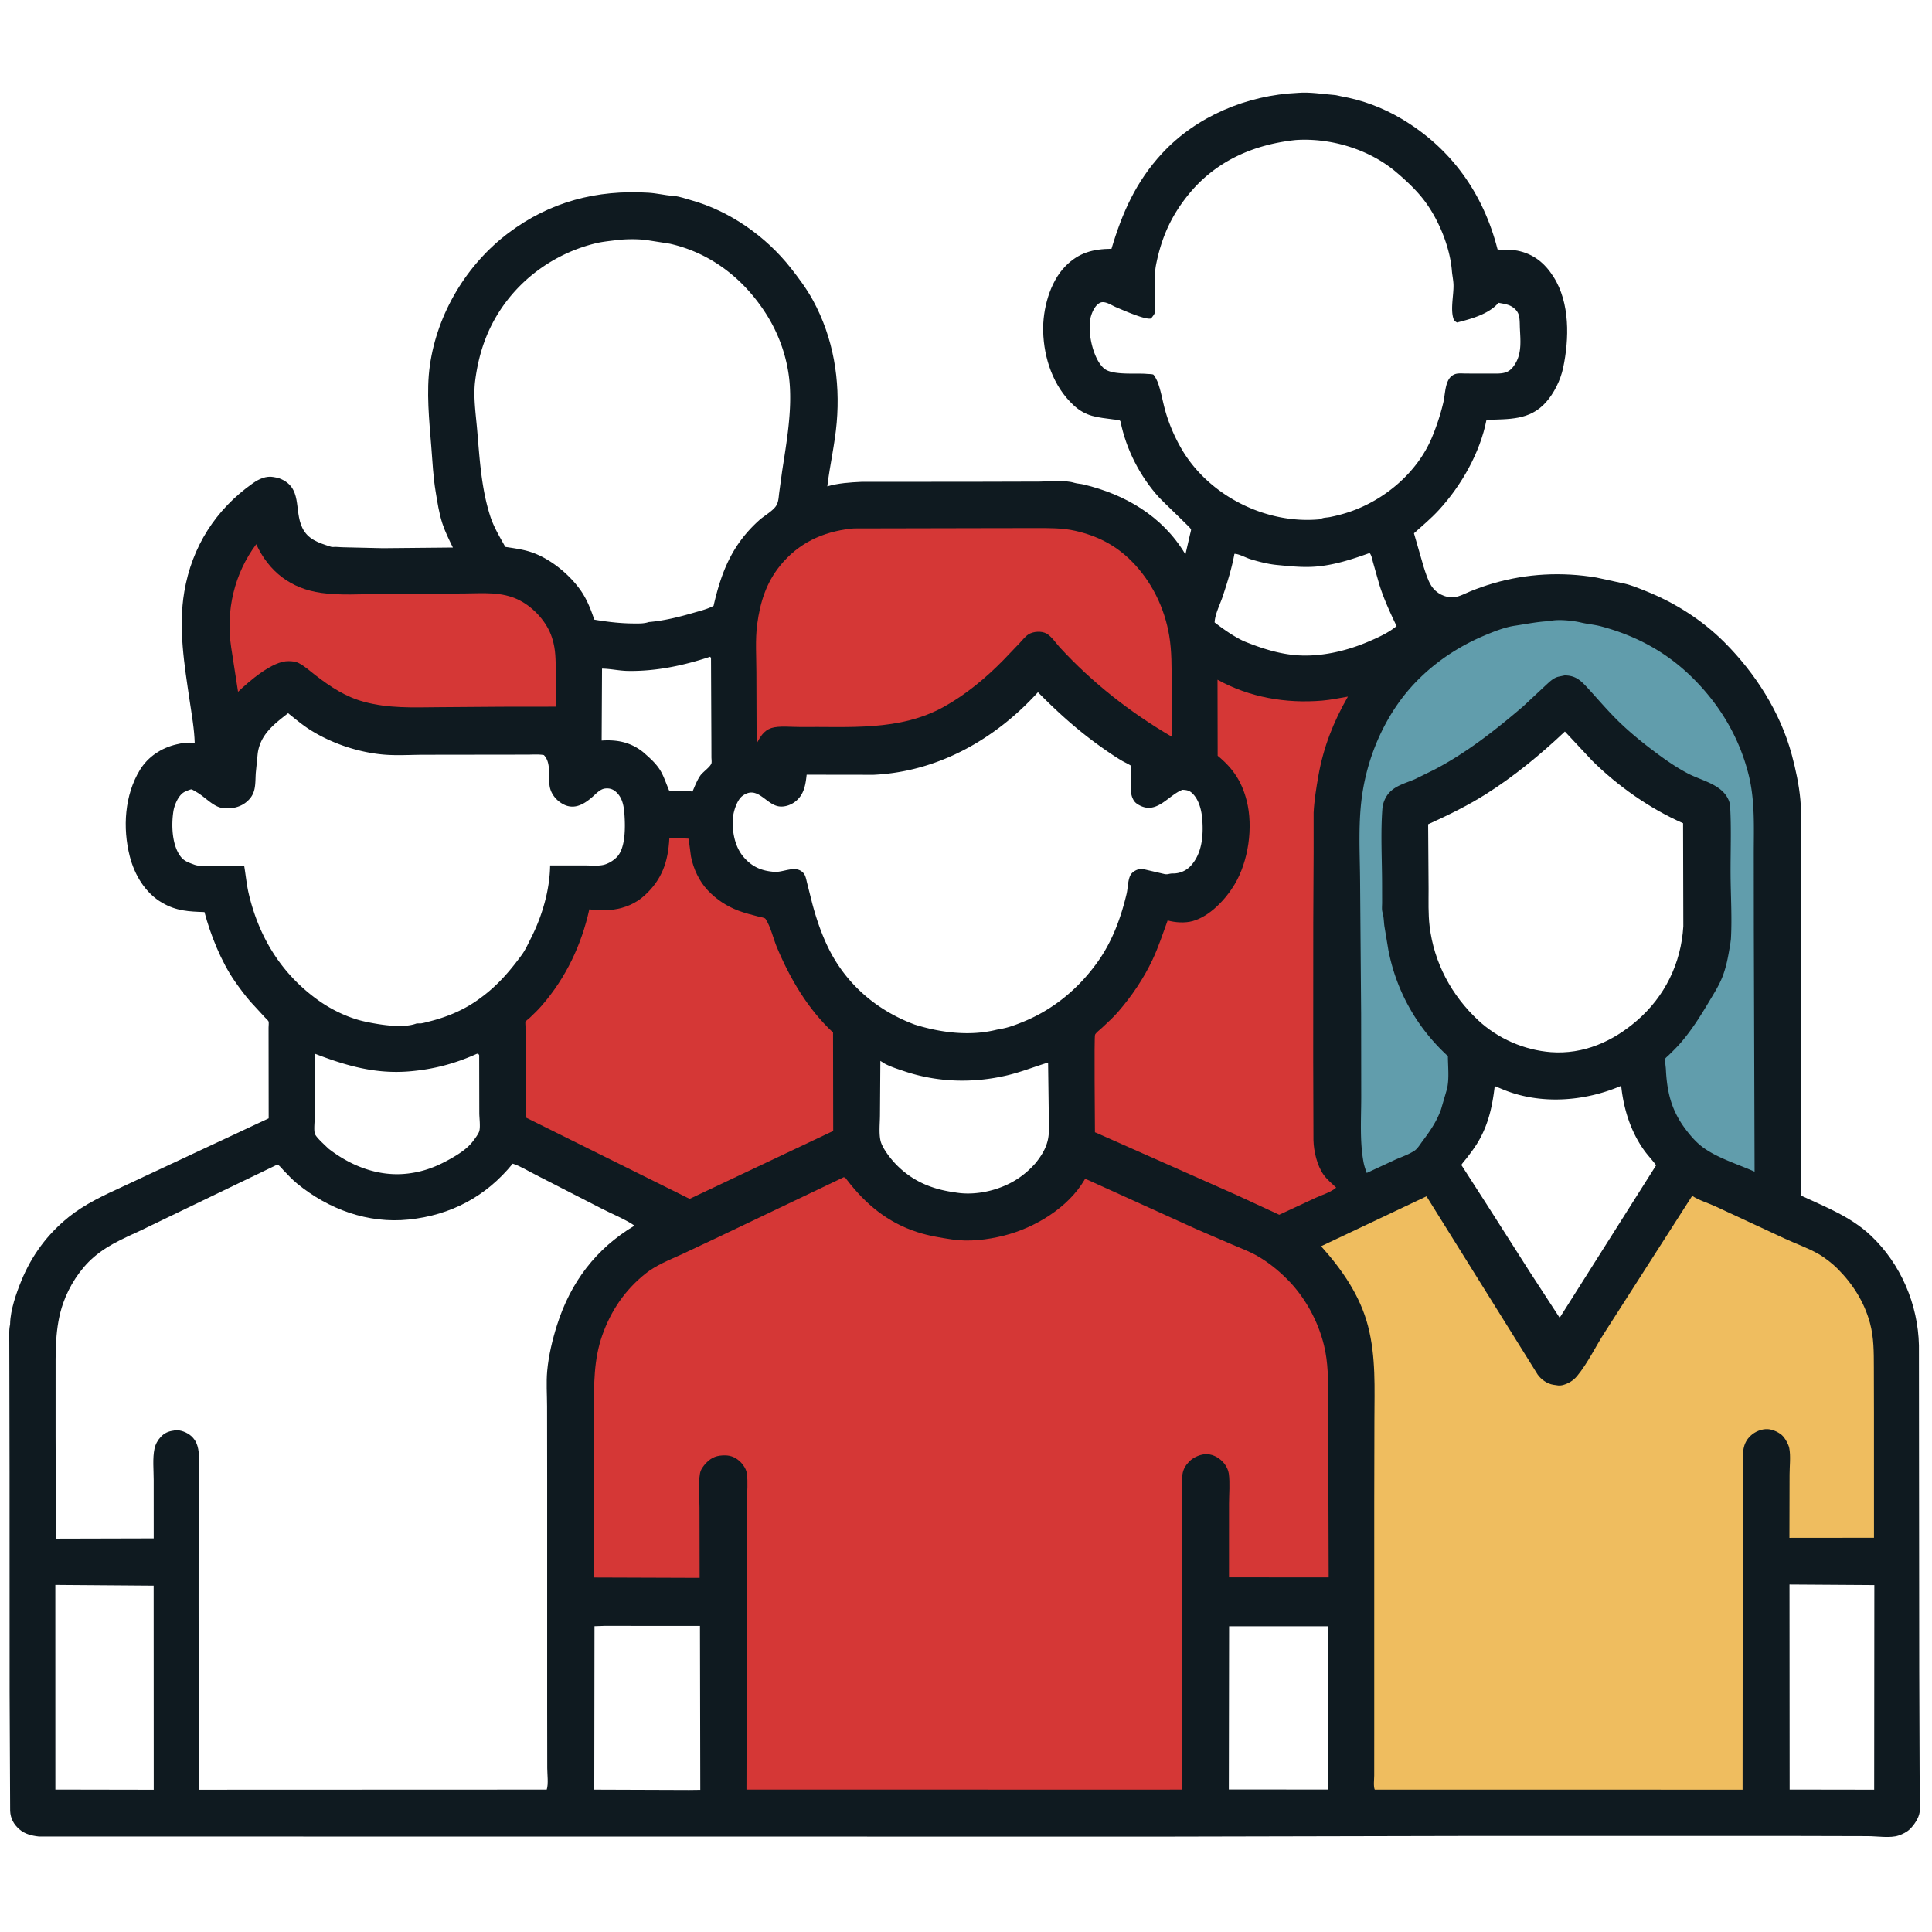
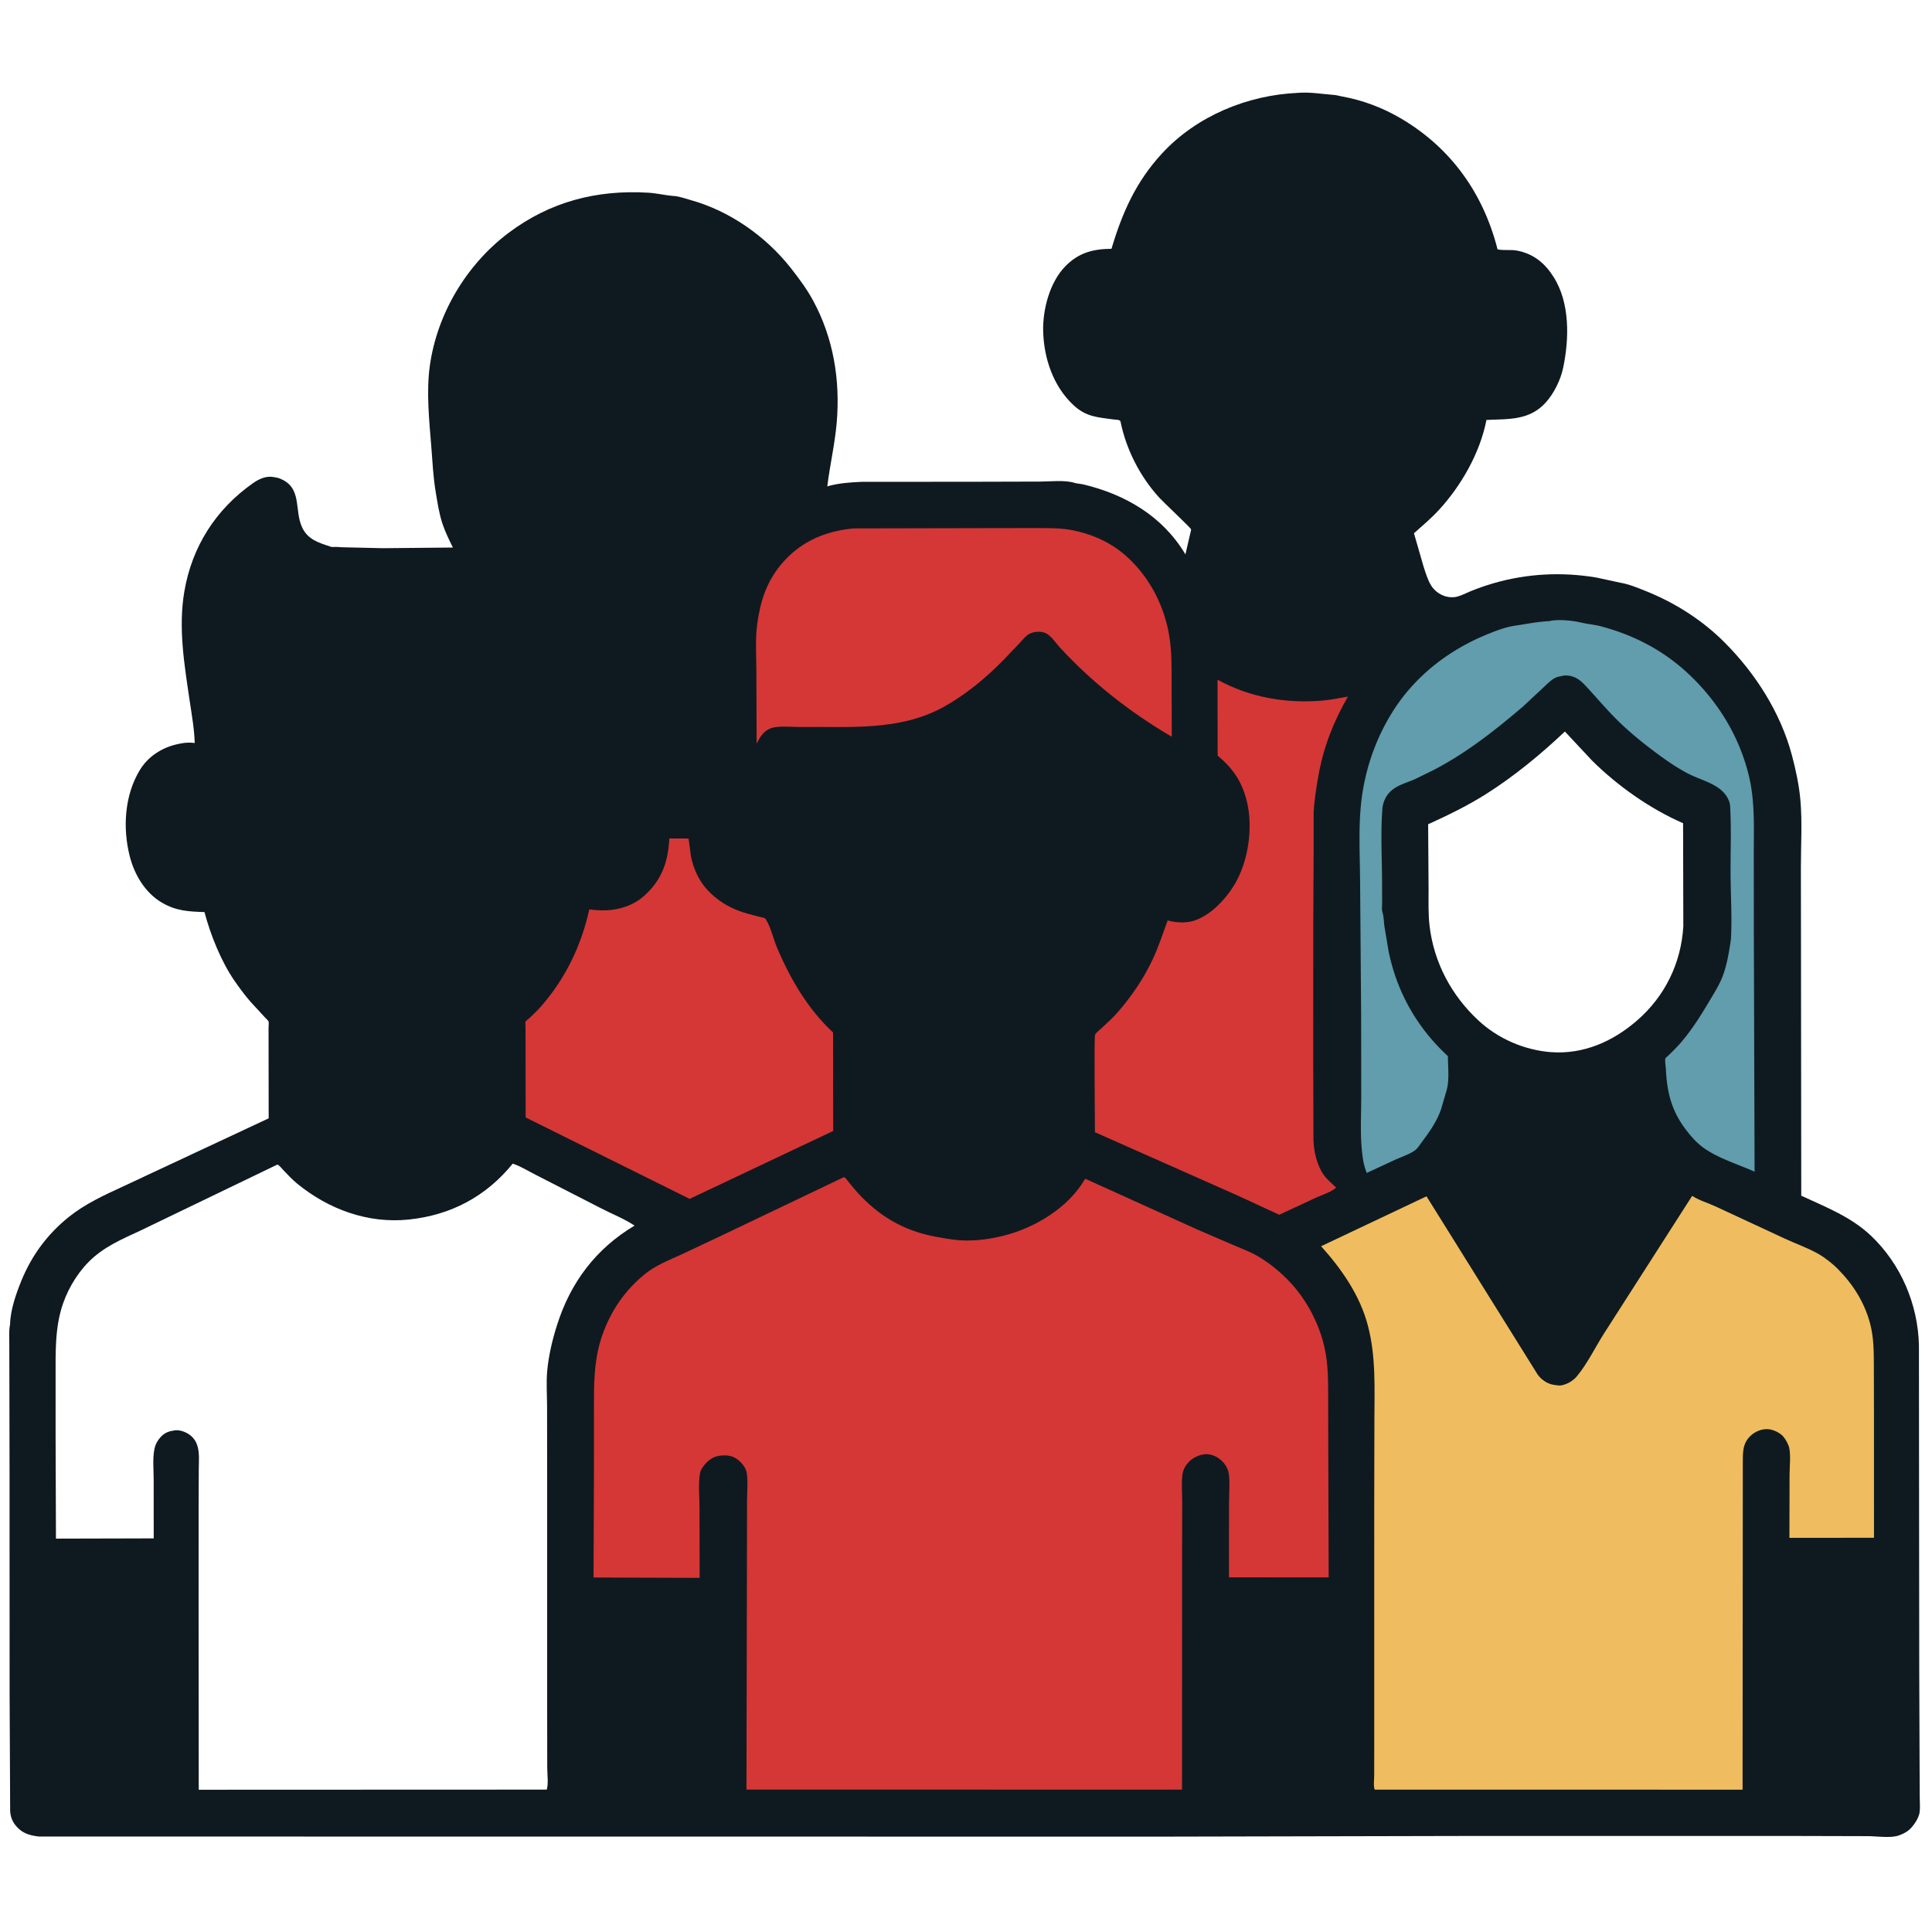
<svg xmlns="http://www.w3.org/2000/svg" width="1024" height="1024">
  <path fill="#fff" d="M0 0h1024v1024H0z" />
  <path fill="#0F1A20" d="M687.776 49.219c6.619-.534 12.978.62 19.496 1.123 1.226.094 2.213.445 3.405.657 11.508 2.042 22.211 6.05 32.239 12.01 26.32 15.642 43.291 39.572 50.814 69.146 3.38.739 7.035.008 10.499.7 8.669 1.73 14.58 6.622 19.228 13.972 8.705 13.764 8.297 32.761 5.035 48.173-1.356 6.406-4.833 13.481-9.214 18.337-8.637 9.573-19.538 8.693-31.425 9.241-3.366 17.348-13.297 34.754-25.129 47.64-4.084 4.449-8.775 8.41-13.291 12.42l5.112 17.734c1.06 3.258 2.207 7.143 4.041 10.035 2.596 4.093 7.321 6.543 12.164 6.097 2.794-.257 6.104-2.098 8.708-3.151 3.956-1.599 7.944-3.008 12.045-4.199 17.823-5.178 36.295-6.118 54.572-3.06l12.675 2.743c4.607.763 9.127 2.662 13.463 4.394 15.56 6.215 30.047 15.42 41.89 27.304 16.33 16.387 29.546 37.028 35.592 59.541 2.059 7.668 3.816 15.808 4.533 23.713 1.068 11.773.268 24.161.281 36.011l.061 46.636.134 127.295c13.068 6.108 26.303 11.135 36.952 21.227 15.854 15.028 24.924 36.348 25.424 58.104l.05 59.249.11 113.096.19 52.348.07 14.96c.01 2.485.27 5.314-.05 7.759-.42 3.122-2.92 6.796-5.1 8.939-1.66 1.631-3.92 2.721-6.1 3.463-4.31 1.464-11.427.348-16.101.323l-36.849-.093-168.414-.022-168.856.368-595.362-.054c-3.791-.415-7.47-1.268-10.403-3.833-3.007-2.629-4.676-5.711-4.884-9.713l-.29-63.09-.03-116.773-.098-53.004-.04-15.769c.012-2.703-.209-5.863.283-8.5.17-.91.142-.447.16-1.188.162-7.232 3.238-16.087 5.963-22.734 5.512-13.444 13.767-24.635 25.105-33.761 8.565-6.894 18.916-11.665 28.846-16.223l24.717-11.565 52.403-24.506-.048-40.114-.01-7.973c-.001-.752.215-2.611-.004-3.259-.174-.516-1.461-1.64-1.911-2.138l-7.82-8.486c-2.933-3.426-5.671-7.099-8.24-10.806-7.138-10.301-12.799-24.428-15.997-36.547-8.372-.274-14.84-.569-22.31-4.855-9.06-5.198-14.793-14.868-17.31-24.791-3.802-14.986-2.752-32.368 5.432-45.746 4.279-6.995 11.399-11.637 19.327-13.485 3.152-.736 5.606-1.156 8.868-.826l.823.089c-.194-7.344-1.578-14.976-2.648-22.251-2.815-19.131-6.136-38.671-2.868-57.959 4.031-23.801 16.643-43.628 36.367-57.483 3.253-2.285 7.013-4.027 11.078-3.256l.621.127c.784.14 1.497.236 2.25.522 12.589 4.783 7.664 16.728 12.237 26.243 2.972 6.187 8.653 7.906 14.599 9.865.637.209 1.056.368 1.742.302 1.792-.173 3.71.162 5.539.159l20.83.479 37.091-.354c-2.009-4.09-4.154-8.419-5.568-12.753-1.82-5.576-2.619-11.189-3.581-16.943-1.283-7.679-1.668-15.788-2.28-23.561-1.105-14.035-2.748-29.316-.767-43.272 3.922-27.619 19.516-53.563 41.709-70.244 22.017-16.55 46.74-22.949 74.105-21.29 4.343.264 8.551 1.297 12.846 1.697l1.005.066c2.805.257 5.782 1.372 8.506 2.124 20.712 5.717 39.92 19.239 53.131 36.038 4.244 5.397 8.41 10.998 11.708 17.039 10.891 19.954 14.553 42.389 12.618 64.903-.978 11.376-3.615 22.47-4.982 33.772 5.79-1.702 12.08-2.122 18.082-2.395l60.089-.042 34.399-.093c5.478-.01 13.14-.934 18.293.634 1.675.509 3.252.486 4.954.894 22.074 5.288 41.728 16.741 53.708 36.59l.285.484 2.428-10.538c.121-.591.64-2.278.561-2.798-.094-.622-14.934-14.631-16.871-16.758-10.168-11.165-17.52-25.501-20.526-40.327-.216-1.063-2.466-.937-3.517-1.084-8.662-1.208-14.682-1.307-21.506-7.699-10.621-9.948-15.591-24.68-15.969-39.054-.303-11.556 3.482-26.024 11.761-34.469 7.083-7.227 14.679-9.161 24.453-9.268 5.699-19.192 13.021-35.614 26.751-50.498 18.325-19.866 45.222-30.935 71.913-32.132" />
-   <path fill="#fff" d="m376.418 348.084.431.666.202 44.047.024 8.606c.003.829.226 2.458.009 3.16-.601 1.945-4.57 4.602-5.885 6.487-1.75 2.506-2.934 5.696-4.153 8.493-3.092-.385-6.203-.418-9.314-.512-.624-.019-2.64.123-3.121-.091-.026-.012-.855-2.14-.926-2.314-1.218-3.017-2.37-6.318-4.185-9.034-2.365-3.538-5.596-6.292-8.771-9.07-6.579-5.165-13.654-6.562-21.839-6.005l.198-38.132c4.52.054 8.959 1.12 13.435 1.21 15.014.302 29.714-2.814 43.895-7.511m349.506-54.978c1.094 1.242 1.36 3.357 1.808 4.936l3.307 11.655c2.241 7.353 5.836 15.199 9.185 22.137-4.36 3.632-10.181 6.223-15.385 8.427-11.539 4.886-25.032 7.984-37.589 7.029-9.763-.742-19.083-3.829-28.085-7.484-5.493-2.623-10.57-6.212-15.388-9.903.16-4.356 2.924-9.65 4.294-13.8 2.427-7.348 4.836-14.95 6.207-22.567 2.329-.03 5.987 2.06 8.361 2.79 4.488 1.381 9.432 2.653 14.103 3.108 6.558.639 12.969 1.34 19.593.94 10.132-.612 20.117-3.863 29.589-7.268M252.863 558.483c.925.184.542-.054 1.115.767l.059 30.699c.006 2.582.64 7.057.023 9.46-.407 1.582-2.44 4.235-3.485 5.594-2.976 3.869-7.469 6.726-11.661 9.099-7.42 4.201-14.124 6.854-22.65 7.894-15.385 1.876-30.202-3.891-42.183-13.21l-3.626-3.476c-.972-.976-3.078-3.076-3.538-4.334-.702-1.922-.079-6.864-.08-9.106l.039-33.395c16.594 6.399 32.244 10.897 50.251 9.354 12.842-1.101 23.995-4.081 35.736-9.346m398.585 303.485 52.643-.015.002 86.548-52.792-.045zm297.026-22.146 44.967.296-.089 108.46-44.801-.069zM320.468 861.75l50.529.025.173 86.879-5.92.076-50.272-.179.115-86.626zm146.143-299.457 2.365 1.485c3.192 1.689 6.644 2.747 10.051 3.904 17.757 6.032 36.66 6.558 54.846 2.255 7.472-1.768 14.349-4.56 21.637-6.766l.344 26.009c.022 4.892.614 10.885-.624 15.629-1.161 4.45-3.302 7.754-6.091 11.34a47.5 47.5 0 0 1-8.449 7.727c-9.259 6.649-22.74 10.066-34.044 8.2l-.646-.112c-11.973-1.636-22.125-5.792-30.757-14.484-2.901-2.922-7.544-8.736-8.523-12.792-.955-3.962-.337-9.443-.319-13.544zM29.33 840.032l52.105.394.043 108.183-52.124-.095zm829.587-264.381.416.478c1.301 11.837 4.985 23.546 11.941 33.35 2.007 2.828 4.447 5.331 6.51 8.134l-51.134 80.842-15.702-24.112-23.447-36.761-12.641-19.64c-.097-.153-.308-.279-.289-.459.045-.41 2.31-3.024 2.72-3.555 2.535-3.283 4.955-6.504 6.96-10.149 4.926-8.955 6.82-18.115 7.99-28.153l4.736 1.962c19.665 7.981 42.685 6.222 61.94-1.937" />
-   <path fill="#D53736" d="M135.807 288.439c6.796 14.659 18.421 23.571 34.528 25.811 10.061 1.399 20.678.639 30.84.579l44.991-.286c10.073-.053 19.795-1.114 29.084 3.577 7.577 3.827 14.63 11.549 17.258 19.664l.242.782c1.828 5.762 1.76 11.354 1.805 17.333l.073 18.648-28.878.034-33.666.249c-13.315.124-26.094.668-39.084-2.842-9.874-2.668-17.735-7.886-25.747-14.054-2.795-2.152-5.66-4.795-8.8-6.425-1.789-.929-3.489-1.042-5.474-1.087-8.529-.195-20.881 10.629-26.808 16.244L122.511 343c-2.908-19.295 1.62-38.898 13.296-54.561" />
  <path fill="#fff" d="m829.424 387.724 14.435 15.44c13.594 13.473 30.671 25.489 48.207 33.162l.132 54.674c-1.188 19.57-9.791 37.167-24.657 49.998-12.854 11.094-28.27 17.902-45.489 16.661-14.176-1.095-28.078-7.138-38.493-16.824-14.188-13.197-23.515-30.548-25.839-49.946-.778-6.499-.531-13.166-.539-19.704l-.235-34.31c10.482-4.744 20.804-9.778 30.554-15.925 14.917-9.404 29.125-21.121 41.924-33.226" />
  <path fill="#D53736" d="M451.071 280.197c.871-.103 1.687-.125 2.562-.127l72.617-.149 22.941-.032c6.89.003 13.852-.099 20.616 1.428 11.628 2.626 21.305 7.482 29.786 15.943 10.708 10.684 17.654 24.805 20.129 39.734 1.376 8.306 1.244 16.55 1.265 24.93l.067 28.561c-22.069-12.932-42.084-28.603-59.411-47.436-1.97-2.237-4.288-5.661-6.848-7.177-2.643-1.564-7.085-1.267-9.645.333-1.763 1.101-3.188 2.997-4.607 4.509l-8.674 9.082c-9.267 9.466-19.904 18.321-31.513 24.778-23.617 13.137-50.453 10.448-76.421 10.749-4.254.049-11.14-.747-15.114.571-4.056 1.345-5.888 4.673-7.796 8.187l-.128-37.735c-.004-8.37-.668-17.345.45-25.612 1.546-11.436 4.692-21.7 12.037-30.819 9.659-11.994 22.54-18.03 37.687-19.718" />
  <path fill="#619DAC" d="M821.263 329.21c4.332-1.142 12.388-.284 16.669.739 3.475.83 7.053 1.075 10.568 2.006 18.524 4.911 34.694 13.623 48.347 27.057 14.653 14.417 25.088 31.854 30.031 51.908 3.402 13.803 2.647 28.116 2.661 42.213l.031 39.326.4 128.547c-8.891-3.975-19.78-7.225-27.585-13.039-3.648-2.717-6.963-6.638-9.625-10.306-7.053-9.721-9.236-19.233-9.804-30.985-.062-1.291-.61-4.57-.256-5.69.084-.265 1.598-1.562 1.829-1.789 2.13-2.091 4.272-4.18 6.228-6.438 5.707-6.588 10.471-14.117 14.92-21.599 2.819-4.74 5.819-9.36 7.684-14.577 1.993-5.574 2.843-10.982 3.797-16.745l.271-2.088c.642-11.164-.105-22.782-.179-33.998-.079-12.086.464-24.462-.245-36.502-.084-1.427-.567-2.826-1.22-4.092-3.945-7.645-14.067-9.458-21.176-13.199-4.723-2.486-9.328-5.484-13.651-8.61-7.56-5.467-15.2-11.484-21.964-17.934-6.285-5.993-11.887-12.669-17.758-19.055-3.366-3.661-6.102-6.189-11.307-6.361l-.664-.013-2.265.469-1.186.257c-2.744.739-4.853 2.987-6.898 4.845l-11.696 10.919c-14.671 12.527-29.756 24.419-46.914 33.416l-10.26 5.045c-5.88 2.547-12.246 3.786-15.566 9.813a14.8 14.8 0 0 0-1.799 6.011c-.975 13.13-.163 26.877-.151 40.082l.017 9.563c.003 1.593-.263 3.7.209 5.22.693 2.23.688 4.883.994 7.212l2.126 12.799c4.281 21.879 15.172 41.096 31.539 56.133.018 5.61.842 12.387-.6 17.802l-3.05 10.426c-2.261 6.4-5.919 11.651-9.956 17.024-1.117 1.487-2.478 3.784-4.021 4.821-2.984 2.007-6.837 3.314-10.146 4.76l-15.25 7.09c-.687-1.914-1.347-3.792-1.714-5.799-2.022-11.06-1.234-22.659-1.205-33.878l-.049-44.425-.549-70.355c-.112-15.832-1.18-31.967 1.357-47.652 2.684-16.593 9.027-32.793 18.698-46.584 11.385-16.234 27.703-28.543 45.905-36.193 5.03-2.113 10.713-4.383 16.142-5.178 6.202-.908 11.915-2.136 18.286-2.419" />
  <path fill="#D53736" d="M354.763 444.406c1.038.01 9.976-.049 10.123.097.233.23 1.125 8.374 1.362 9.554 1.305 6.5 4.34 13.026 8.925 17.875 4.51 4.771 9.948 8.36 16.078 10.698 3.53 1.346 7.267 2.257 10.916 3.217.871.229 3.137.525 3.573 1.169 2.693 3.974 4.139 10.567 6.055 15.123 7.011 16.673 16.394 32.674 29.734 45.103l.087 52.183-76.079 35.998-86.933-43.156-.051-40.419-.034-7.889c-.002-.435-.163-2.027-.011-2.416.193-.492 1.861-1.704 2.363-2.178 2.196-2.073 4.353-4.176 6.332-6.459 12.725-14.678 20.98-32.02 25.143-50.933 3.845.557 8.206.77 12.064.236l.84-.127c5.937-.838 11.611-3.181 16.109-7.215 9.471-8.496 12.75-18.029 13.404-30.461m290.546-84.151c16.946 9.366 36.187 12.685 55.415 11.084 4.578-.382 9.173-1.359 13.704-2.126-7.662 13.283-12.998 26.882-15.662 42.037-1.108 6.303-2.208 13.134-2.517 19.531l.001 20.849-.191 38.144-.028 72.168.133 42.438c.161 5.884 1.907 13.257 5.303 18.156 1.742 2.513 4.519 4.791 6.732 6.917-2.614 2.364-7.638 3.943-10.875 5.402l-19.307 8.987-22.357-10.337-74.847-33.202-.473-.175c.014-4.847-.492-50.685.061-51.744.634-1.213 2.658-2.68 3.709-3.666 2.948-2.765 5.964-5.49 8.611-8.552 7.161-8.284 13.449-17.559 18.125-27.477 3.197-6.782 5.473-13.799 8.027-20.832 4.063 1.136 9.164 1.471 13.277.331 9.083-2.515 17.472-11.529 22.17-19.357 7.412-12.351 9.994-30.481 6.456-44.441-2.575-10.16-7.281-17.22-15.387-23.827z" />
-   <path fill="#fff" d="M152.694 378.02c3.737 2.959 7.465 6.133 11.487 8.692 11.479 7.302 25.767 12.101 39.343 13.249 6.904.584 14.289.084 21.241.077l39.283-.052 15.553-.02c2.843-.003 5.851-.259 8.649.226 3.953 3.993 2.321 11.264 3.051 16.349.52 3.615 2.795 6.788 5.767 8.836 6.501 4.482 12.179 1.275 17.346-3.367 1.728-1.551 3.707-3.689 6.092-4.046 2.005-.3 3.926.093 5.515 1.365 3.912 3.131 4.648 7.846 4.966 12.55.424 6.274.645 17.434-3.958 22.301-1.804 1.907-4.596 3.625-7.167 4.228-2.827.664-6.474.301-9.387.304l-18.901-.011c-.171 13.122-4.279 26.986-10.175 38.587-1.523 2.997-2.907 6.168-4.903 8.887-6.418 8.74-12.946 16.295-21.744 22.705-8.088 6.093-17.234 9.98-26.997 12.456-1.472.374-3.005.838-4.505 1.061-.75.112-2.081-.081-2.75.158-7.047 2.521-18.541.645-25.955-.855l-.795-.179c-8.491-1.778-17.497-6.016-24.57-11.008-19.722-13.918-31.898-33.493-37.37-56.925-1.108-4.745-1.554-9.756-2.377-14.571l-15.968-.019c-3.343.013-7.3.406-10.475-.692l-.74-.28c-2.596-.952-4.737-1.722-6.47-3.971-4.668-6.058-5.036-16.73-3.876-24.091.523-3.321 2.592-8.298 5.596-10.065.58-.341 3.382-1.575 3.957-1.511.495.054 2.123 1.119 2.643 1.405 4.225 2.325 8.641 7.491 13.282 8.36 4.381.82 9.301-.016 12.868-2.794 5.653-4.403 4.925-9.36 5.314-15.656l1.023-10.295c1.342-10.09 8.648-15.596 16.107-21.388m397.441-11.129c10.85 11.029 21.714 20.77 34.381 29.662 3.371 2.367 6.81 4.723 10.365 6.804.523.306 4.344 2.191 4.492 2.503.254.537.107 2.766.122 3.511.077 4.007-.856 9.908.739 13.572l.269.557c.807 1.756 2.024 2.615 3.747 3.485 9.091 4.593 15.127-5.619 22.5-8.378 1.861.103 3.379.268 4.837 1.543 3.963 3.464 5.328 9.537 5.678 14.569.582 8.362-.185 17.607-6.06 24.109a12.68 12.68 0 0 1-9.141 4.133c-.699.009-1.278-.001-1.969.136-1.087.215-1.683.396-2.814.189l-10.531-2.458c-.865-.253-1.429-.44-2.33-.291-2.009.332-4.176 1.441-5.221 3.252-1.397 2.419-1.403 7.118-2.07 9.93-3 12.648-7.504 24.986-15.069 35.702-10.027 14.204-23.403 25.442-39.532 32.052-3.975 1.629-8.096 3.235-12.357 3.92l-1.816.349c-14.245 3.58-29.656 1.62-43.485-2.683-17.82-6.607-32.743-18.312-42.604-34.699-5.354-8.896-9.155-19.656-11.79-29.643l-2.73-10.852c-.401-1.606-.739-3.772-1.836-5.045-4.022-4.666-10.664-.257-15.703-.718l-.707-.078c-6.327-.637-11.034-2.762-15.33-7.724-4.787-5.529-6.293-13.895-5.67-21.05.294-3.383 2.183-9.268 4.96-11.356 8.067-6.064 12.469 4.776 19.688 5.544 3.134.334 6.487-.94 8.852-2.966 4.247-3.637 4.982-8.644 5.545-13.859l35.426.05c34.116-1.577 64.54-18.852 87.164-43.772M327.349 127.195c4.811-.511 10.453-.566 15.251.029l12.401 1.942c21.846 4.931 39.376 18.749 51.217 37.457 6.857 10.833 11.205 23.467 12.287 36.254 1.296 15.322-1.644 31.763-3.958 46.873l-1.572 11.534c-.284 2.25-.307 4.409-1.407 6.466-1.508 2.821-6.537 5.607-9.061 7.865-14.303 12.803-20.104 27.136-24.305 45.497-3.227 1.733-7.034 2.628-10.54 3.651-7.766 2.263-15.714 4.253-23.785 4.933-2.564.875-5.218.768-7.895.758-6.516-.024-12.926-.725-19.366-1.753-.178-.028-1.602-.269-1.635-.288-.03-.017-.563-1.638-.6-1.746-1.741-5.017-3.861-9.964-6.995-14.288-5.983-8.257-15.62-16.116-25.307-19.55-4.518-1.602-9.542-2.242-14.263-2.975-2.934-5.241-6.14-10.545-7.983-16.29-4.807-14.987-5.606-30.499-6.961-46.064-.721-8.278-2.075-17.367-1.027-25.638 2.003-15.798 7.122-29.904 16.932-42.596 11.657-15.083 28.251-25.704 46.735-30.266 3.828-.945 7.925-1.292 11.837-1.805m359.442-52.991c18.537-1.21 38.794 4.863 53.059 16.882 5.364 4.52 10.946 9.739 15.16 15.334 7.573 10.051 13.503 24.545 14.526 37.13.201 2.466.789 4.993.848 7.45.124 5.268-1.622 12.637-.099 17.657.382 1.258.876 1.632 1.965 2.278 7.298-1.877 16.064-4.204 21.356-9.754l.651-.688c2.027.389 4.353.687 6.222 1.578 1.945.927 3.792 2.624 4.44 4.726.674 2.184.554 4.92.658 7.222.275 6.086.98 12.401-2.022 17.981-1.1 2.045-2.617 4.119-4.805 5.094-2.404 1.072-5.428.895-8.009.896l-13.628-.011c-1.771.004-4.269-.285-5.914.322-1.782.657-2.916 1.85-3.731 3.546-1.633 3.395-1.624 7.897-2.492 11.572-1.496 6.34-3.633 12.794-6.17 18.785-7.759 18.324-24.911 32.776-43.567 39.101-3.364 1.14-6.788 2.02-10.267 2.727-1.542.313-3.281.242-4.718.88l-.673.319c-28.416 2.765-58.692-12.341-73.224-37.101-3.929-6.694-7.134-14.259-9.101-21.775-1.165-4.447-2.011-9.369-3.599-13.654-.302-.815-1.754-3.815-2.409-4.164-.547-.292-2.767-.3-3.471-.366-5.883-.549-18.229.923-22.651-2.921-4.78-4.155-7.345-14.06-7.548-20.308l-.015-.692c-.076-2.371.006-4.339.665-6.641.725-2.532 2.42-6.147 5.022-7.22 2.498-1.03 5.961 1.474 8.327 2.455 3.071 1.273 15.908 7.032 18.576 5.906.487-.724 1.533-1.887 1.792-2.667.589-1.773.216-4.896.208-6.79-.028-6.111-.572-13.286.641-19.293 2.873-14.242 7.993-25.697 17.221-37.013 14.46-17.73 34.474-26.417 56.776-28.783" />
  <path fill="#EFBD5F" d="m756.078 634.072 58.94 94.512c1.875 2.629 5.083 4.87 8.298 5.369l.684.096c1.353.226 2.476.461 3.853.164 3.071-.661 6.009-2.426 8.009-4.847 5.72-6.924 9.857-15.759 14.761-23.318l46.255-72.207c3.845 2.46 8.305 3.705 12.446 5.622l36.447 16.934c5.886 2.747 12.462 5.03 18.076 8.24 3.338 1.909 7.42 5.103 10.153 7.855 8.071 8.125 14.096 17.601 17.119 28.731 2.112 7.775 2.036 15.636 2.062 23.611l.055 23.895.015 66.316-44.817.045.075-33.494c.001-4.295.673-9.92-.162-14.087-.378-1.884-1.921-4.676-3.18-6.121-1.807-2.075-5.432-3.759-8.168-3.915-3.294-.188-6.831 1.295-9.201 3.553-4.404 4.196-4.031 9.135-4.082 14.724l-.113 172.82-194.945-.02c-.79-1.51-.3-5.634-.3-7.434l.015-23.038.003-122.909.087-42.525c.031-16.831.875-33.346-3.387-49.816-4.186-16.175-13.857-30.057-24.868-42.299z" />
  <path fill="#fff" d="M271.747 616.765c4.205 1.321 8.322 4.008 12.288 5.965l34.295 17.568c5.934 3.098 12.433 5.585 17.991 9.308-20.481 12.201-33.895 30.044-41.06 52.644-2.481 7.825-4.458 16.067-5.222 24.252-.576 6.176-.092 12.66-.081 18.871l.046 38.917.001 122.122.044 30.769c.007 3.154.705 8.429-.271 11.347l-184.442.07-.08-99.348.019-51.197.082-19.487c.016-3.874.442-8.157-.632-11.903l-.201-.663c-.544-1.86-1.711-3.575-3.165-4.869-2.124-1.889-5.737-3.392-8.588-3.043l-.767.162c-2.692.33-4.85 1.267-6.762 3.295-1.66 1.761-2.844 3.91-3.353 6.277-1.097 5.098-.434 11.399-.437 16.64l.012 30.91-51.81.132-.19-54.26.004-31c.018-13.324-.47-26.807 4.027-39.59 3.162-8.985 8.864-17.976 16.087-24.249 8.906-7.736 19.269-11.277 29.646-16.487l67.806-32.686c1.12.483 2.254 2.027 3.116 2.932 2.381 2.502 4.752 5.067 7.433 7.253 16.649 13.574 37.451 21.208 59.042 18.968 22.29-2.313 40.93-12.154 55.122-29.62" />
  <path fill="#D53736" d="M447.232 623.934c1.075.408.955.48 1.624 1.356 9.886 12.937 21.63 22.683 37.309 27.747 6.095 1.969 12.035 2.936 18.335 3.881 9.144 1.371 18.783.204 27.694-2.041 16.32-4.11 33.941-14.749 42.595-29.519l.359-.619 59.56 26.984 18.573 8.001c4.542 1.932 9.172 3.641 13.451 6.131 5.739 3.341 10.793 7.451 15.484 12.141 9.467 9.465 16.42 22.188 19.568 35.195 2.19 9.048 2.145 18.043 2.178 27.285l.046 27.188.221 68.377-52.834-.014.009-39.012c.005-5.071.556-10.933-.108-15.914-.243-1.821-1.19-3.855-2.319-5.283-2.213-2.796-5.482-4.876-9.123-5.068-3.217-.17-7.216 1.526-9.464 3.818-1.936 1.974-3.26 4.077-3.651 6.843-.647 4.584-.136 9.976-.152 14.63l-.067 35.234-.017 117.254-21.753.017-209.107-.032.248-121.589.055-31.544c.009-4.635.562-9.931-.12-14.494-.312-2.085-1.643-4.266-3.1-5.753-2.408-2.455-5.021-3.733-8.45-3.76-4.097-.033-7.042.95-9.936 3.968-1.501 1.566-2.965 3.472-3.339 5.658-.957 5.591-.259 12.351-.253 18.053l.073 37.252-56.222-.198.224-58.833-.006-29.99c-.001-13.562-.161-26.636 4.428-39.641 4.601-13.038 12.033-23.905 22.856-32.585 5.523-4.43 12.72-7.28 19.134-10.193L381 655.559z" />
</svg>